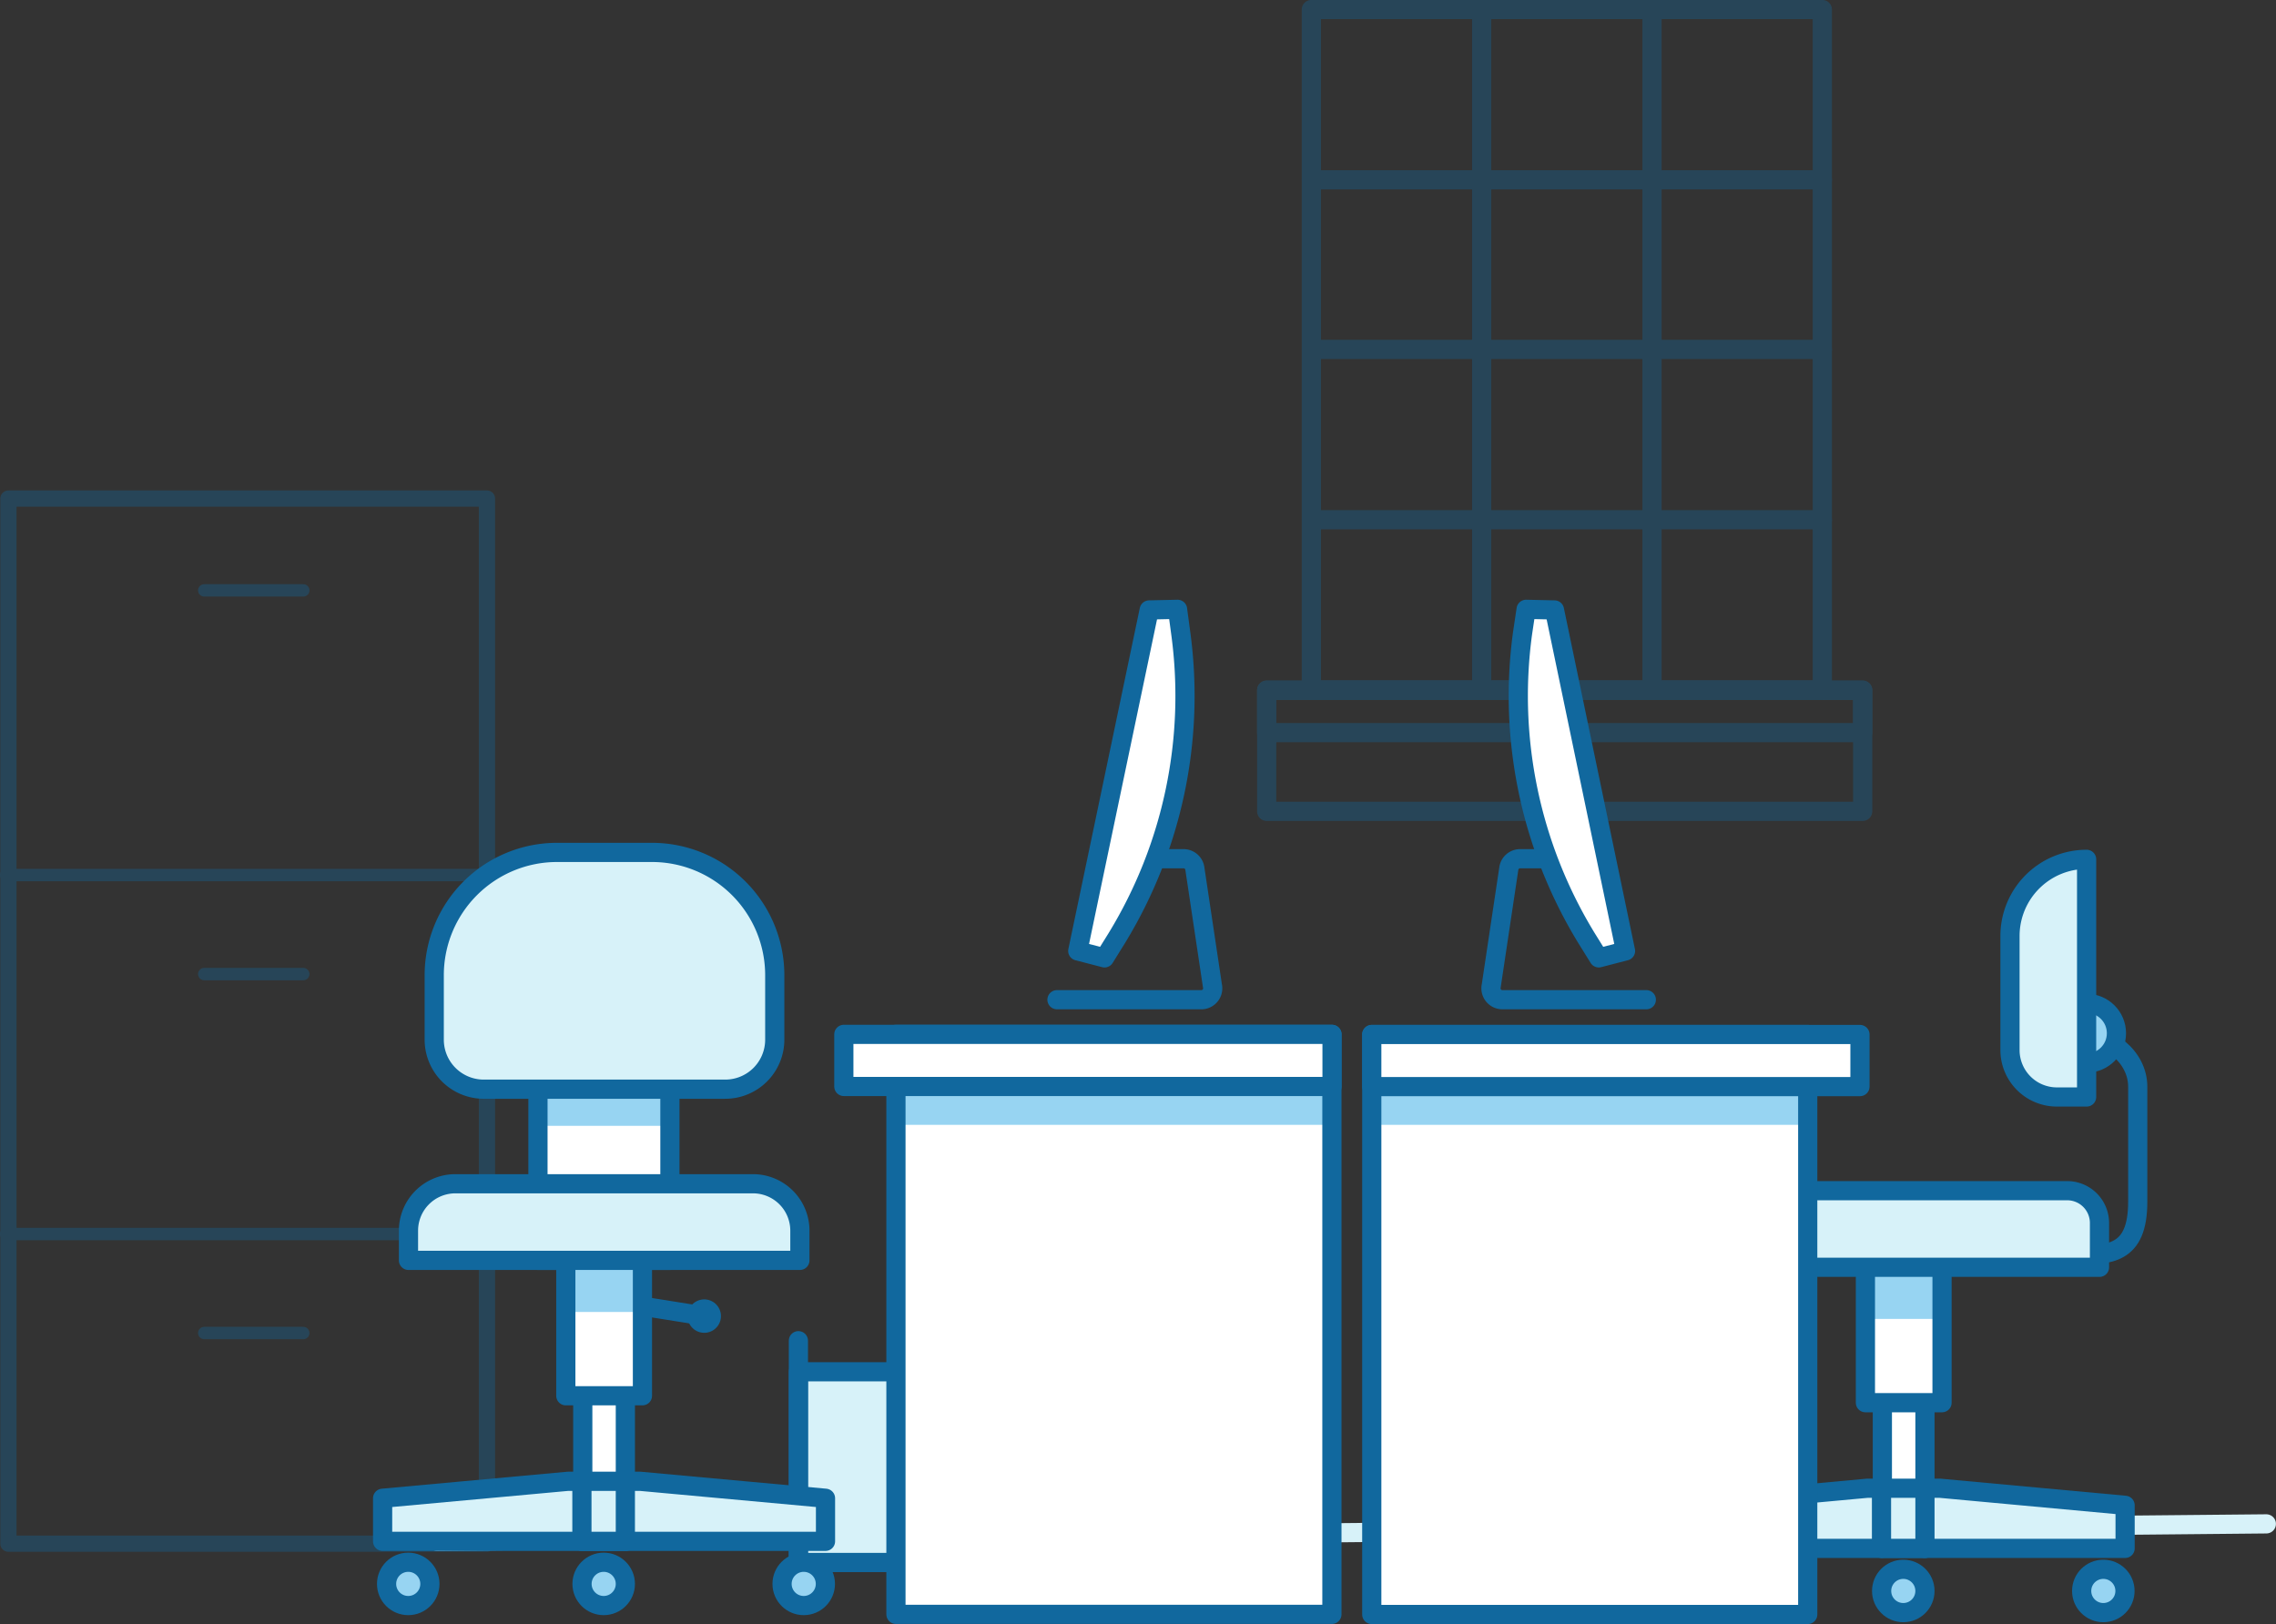
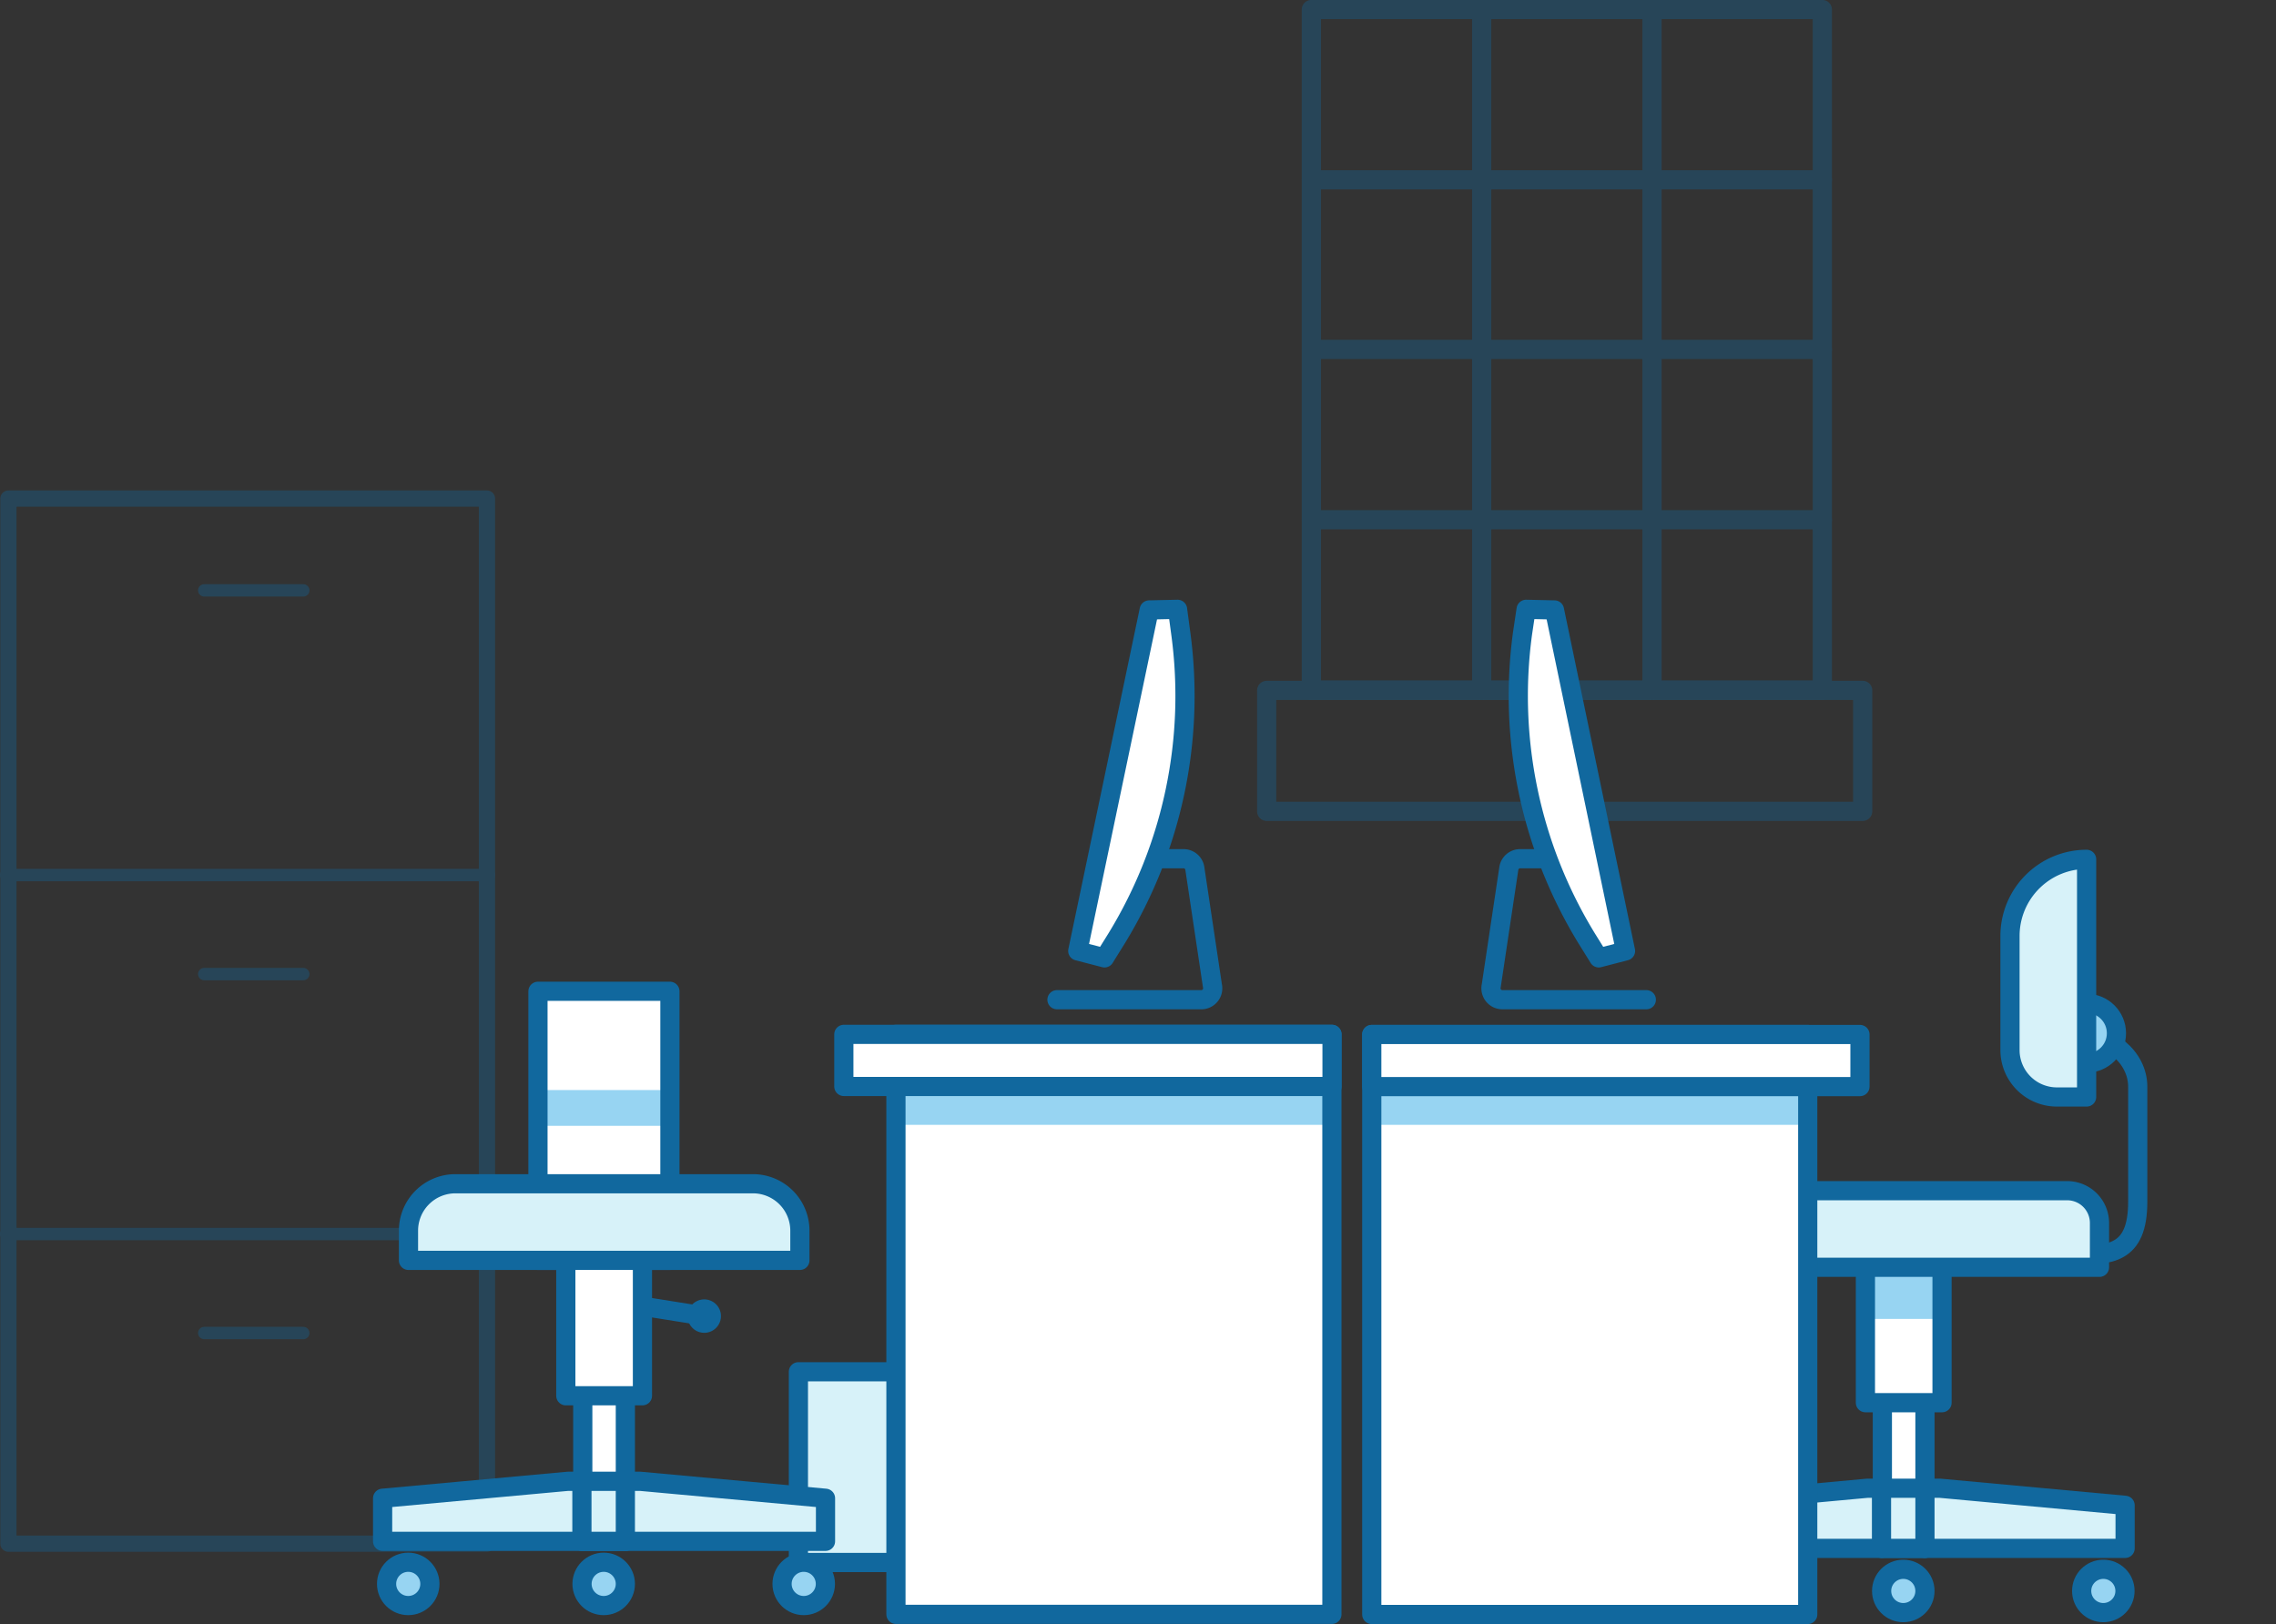
<svg xmlns="http://www.w3.org/2000/svg" viewBox="0 0 183.87 131.21">
  <rect x="0" y="0" width="183.87" height="131.21" fill="#333333" stroke="none" />
  <defs>
    <style>.cls-1{opacity:0.35;}.cls-2,.cls-3,.cls-4,.cls-5{fill:none;}.cls-10,.cls-2,.cls-3,.cls-5,.cls-6,.cls-7{stroke:#11689e;}.cls-10,.cls-2,.cls-3,.cls-4,.cls-5,.cls-6,.cls-7{stroke-linecap:round;stroke-linejoin:round;}.cls-2{stroke-width:1.31px;}.cls-4{stroke:#d7f2f9;}.cls-10,.cls-4,.cls-5,.cls-6,.cls-7{stroke-width:1.55px;}.cls-6,.cls-8{fill:#fff;}.cls-7{fill:#d7f2f9;}.cls-10,.cls-9{fill:#97d4f2;}.cls-11{fill:#11689e;}</style>
  </defs>
  <title>Asset 2</title>
  <g id="Layer_2" data-name="Layer 2">
    <g id="Layer_1-2" data-name="Layer 1">
      <g class="cls-1">
        <rect class="cls-2" x="0.68" y="40.28" width="38.66" height="84.44" />
        <line class="cls-3" x1="0.5" y1="70.7" x2="39.5" y2="70.7" />
        <line class="cls-3" x1="0.5" y1="99.7" x2="39.5" y2="99.7" />
        <line class="cls-3" x1="16.5" y1="47.7" x2="24.5" y2="47.7" />
        <line class="cls-3" x1="16.5" y1="78.7" x2="24.5" y2="78.7" />
        <line class="cls-3" x1="16.5" y1="107.7" x2="24.5" y2="107.7" />
      </g>
-       <line class="cls-4" x1="35.32" y1="124.53" x2="183.09" y2="123.12" />
      <g class="cls-1">
        <line class="cls-5" x1="119.7" y1="0.77" x2="119.7" y2="55.75" />
        <rect class="cls-5" x="105.94" y="0.77" width="41.28" height="54.98" />
        <line class="cls-5" x1="133.46" y1="0.77" x2="133.46" y2="55.75" />
        <line class="cls-5" x1="105.94" y1="14.53" x2="147.22" y2="14.53" />
        <line class="cls-5" x1="105.94" y1="28.23" x2="147.22" y2="28.23" />
        <line class="cls-5" x1="105.94" y1="41.99" x2="147.22" y2="41.99" />
        <rect class="cls-5" x="102.33" y="55.78" width="48.15" height="9.77" />
-         <rect class="cls-5" x="102.33" y="55.75" width="48.15" height="3.44" />
      </g>
      <path class="cls-5" d="M167.55,83.48h0c2.84,0,5.15,1.93,5.15,4.32v9.29c0,4.32-2.31,4.32-5.15,4.32h0" />
      <rect class="cls-6" x="152.07" y="106.22" width="3.44" height="18.88" />
      <polygon class="cls-7" points="171.68 125.1 135.91 125.1 135.91 121.62 150.87 120.24 156.71 120.24 171.68 121.62 171.68 125.1" />
      <rect class="cls-8" x="150.7" y="99.34" width="6.19" height="13.99" />
      <rect class="cls-9" x="150.69" y="100.36" width="6.2" height="6.2" />
      <rect class="cls-5" x="150.7" y="99.34" width="6.19" height="13.99" />
      <path class="cls-7" d="M144.16,96.2H167a2.61,2.61,0,0,1,2.61,2.61v3.58a0,0,0,0,1,0,0H138a0,0,0,0,1,0,0v0a6.19,6.19,0,0,1,6.19-6.19Z" />
      <circle class="cls-10" cx="168.57" cy="83.48" r="2.41" />
      <circle class="cls-10" cx="137.97" cy="128.54" r="1.75" />
      <circle class="cls-10" cx="153.76" cy="128.54" r="1.75" />
      <circle class="cls-10" cx="169.92" cy="128.54" r="1.75" />
      <line class="cls-5" x1="152" y1="120.24" x2="152" y2="125.1" />
      <line class="cls-5" x1="155.51" y1="120.24" x2="155.51" y2="125.1" />
      <path class="cls-7" d="M159.67,75.94h9.22a6.19,6.19,0,0,1,6.19,6.19v0a0,0,0,0,1,0,0h-19.2a0,0,0,0,1,0,0v-2.4A3.79,3.79,0,0,1,159.67,75.94Z" transform="translate(86.44 244.51) rotate(-90)" />
      <rect class="cls-7" x="64.5" y="110.83" width="12.38" height="15.41" />
      <rect class="cls-8" x="72.38" y="83.57" width="35.22" height="46.86" />
      <rect class="cls-9" x="72.38" y="87.7" width="35.22" height="3.18" />
      <rect class="cls-5" x="72.38" y="83.57" width="35.22" height="46.86" />
-       <rect class="cls-6" x="64.5" y="108.32" height="19.29" />
      <rect class="cls-6" x="68.17" y="83.57" width="39.44" height="4.21" />
      <path class="cls-5" d="M93.66,69.38h1.95a.92.92,0,0,1,.91.74l1.43,9.54A.92.92,0,0,1,97,80.77H85.39" />
      <path class="cls-6" d="M92.84,49.28l2.29-.05.26,1.94a37.52,37.52,0,0,1-5.16,24.61l-1,1.61-2.16-.56Z" />
      <rect class="cls-8" x="110.82" y="83.57" width="35.22" height="46.86" transform="translate(256.86 214.01) rotate(-180)" />
      <rect class="cls-9" x="110.82" y="87.7" width="35.22" height="3.18" transform="translate(256.86 178.58) rotate(-180)" />
      <rect class="cls-5" x="110.82" y="83.57" width="35.22" height="46.86" transform="translate(256.86 214.01) rotate(-180)" />
      <rect class="cls-6" x="110.82" y="83.57" width="39.44" height="4.21" transform="translate(261.08 171.36) rotate(-180)" />
      <path class="cls-5" d="M124.76,69.38h-1.95a.92.92,0,0,0-.91.74l-1.43,9.54a.92.92,0,0,0,.91,1.11H133" />
      <path class="cls-6" d="M125.58,49.28l-2.29-.05L123,51.17a37.52,37.52,0,0,0,5.16,24.61l1,1.61,2.16-.56Z" />
      <line class="cls-5" x1="49.99" y1="105.23" x2="56.9" y2="106.33" />
      <circle class="cls-11" cx="56.9" cy="106.33" r="1.35" transform="translate(-57.09 145.72) rotate(-80.91)" />
      <rect class="cls-8" x="43.46" y="80.09" width="10.66" height="21.74" />
      <rect class="cls-9" x="43.29" y="88.07" width="10.83" height="2.89" />
      <rect class="cls-5" x="43.46" y="80.09" width="10.66" height="21.74" />
      <rect class="cls-6" x="47.08" y="105.66" width="3.44" height="18.88" />
      <polygon class="cls-7" points="66.69 124.53 30.91 124.53 30.91 121.05 45.88 119.68 51.72 119.68 66.69 121.05 66.69 124.53" />
      <rect class="cls-8" x="45.71" y="98.78" width="6.19" height="13.99" />
-       <rect class="cls-9" x="45.7" y="99.8" width="6.2" height="6.2" />
      <rect class="cls-5" x="45.71" y="98.78" width="6.19" height="13.99" />
      <path class="cls-7" d="M36.77,95.64H60.83a3.79,3.79,0,0,1,3.79,3.79v2.4a0,0,0,0,1,0,0H33a0,0,0,0,1,0,0v-2.4A3.79,3.79,0,0,1,36.77,95.64Z" />
-       <path class="cls-7" d="M45,68.87h7.67a9.92,9.92,0,0,1,9.92,9.92V84a4,4,0,0,1-4,4H39.08a4,4,0,0,1-4-4V78.8A9.92,9.92,0,0,1,45,68.87Z" />
      <circle class="cls-10" cx="32.98" cy="127.97" r="1.75" />
      <circle class="cls-10" cx="48.77" cy="127.97" r="1.75" />
      <circle class="cls-10" cx="64.93" cy="127.97" r="1.75" />
      <line class="cls-5" x1="47.01" y1="119.68" x2="47.01" y2="124.53" />
      <line class="cls-5" x1="50.52" y1="119.68" x2="50.52" y2="124.53" />
    </g>
  </g>
</svg>